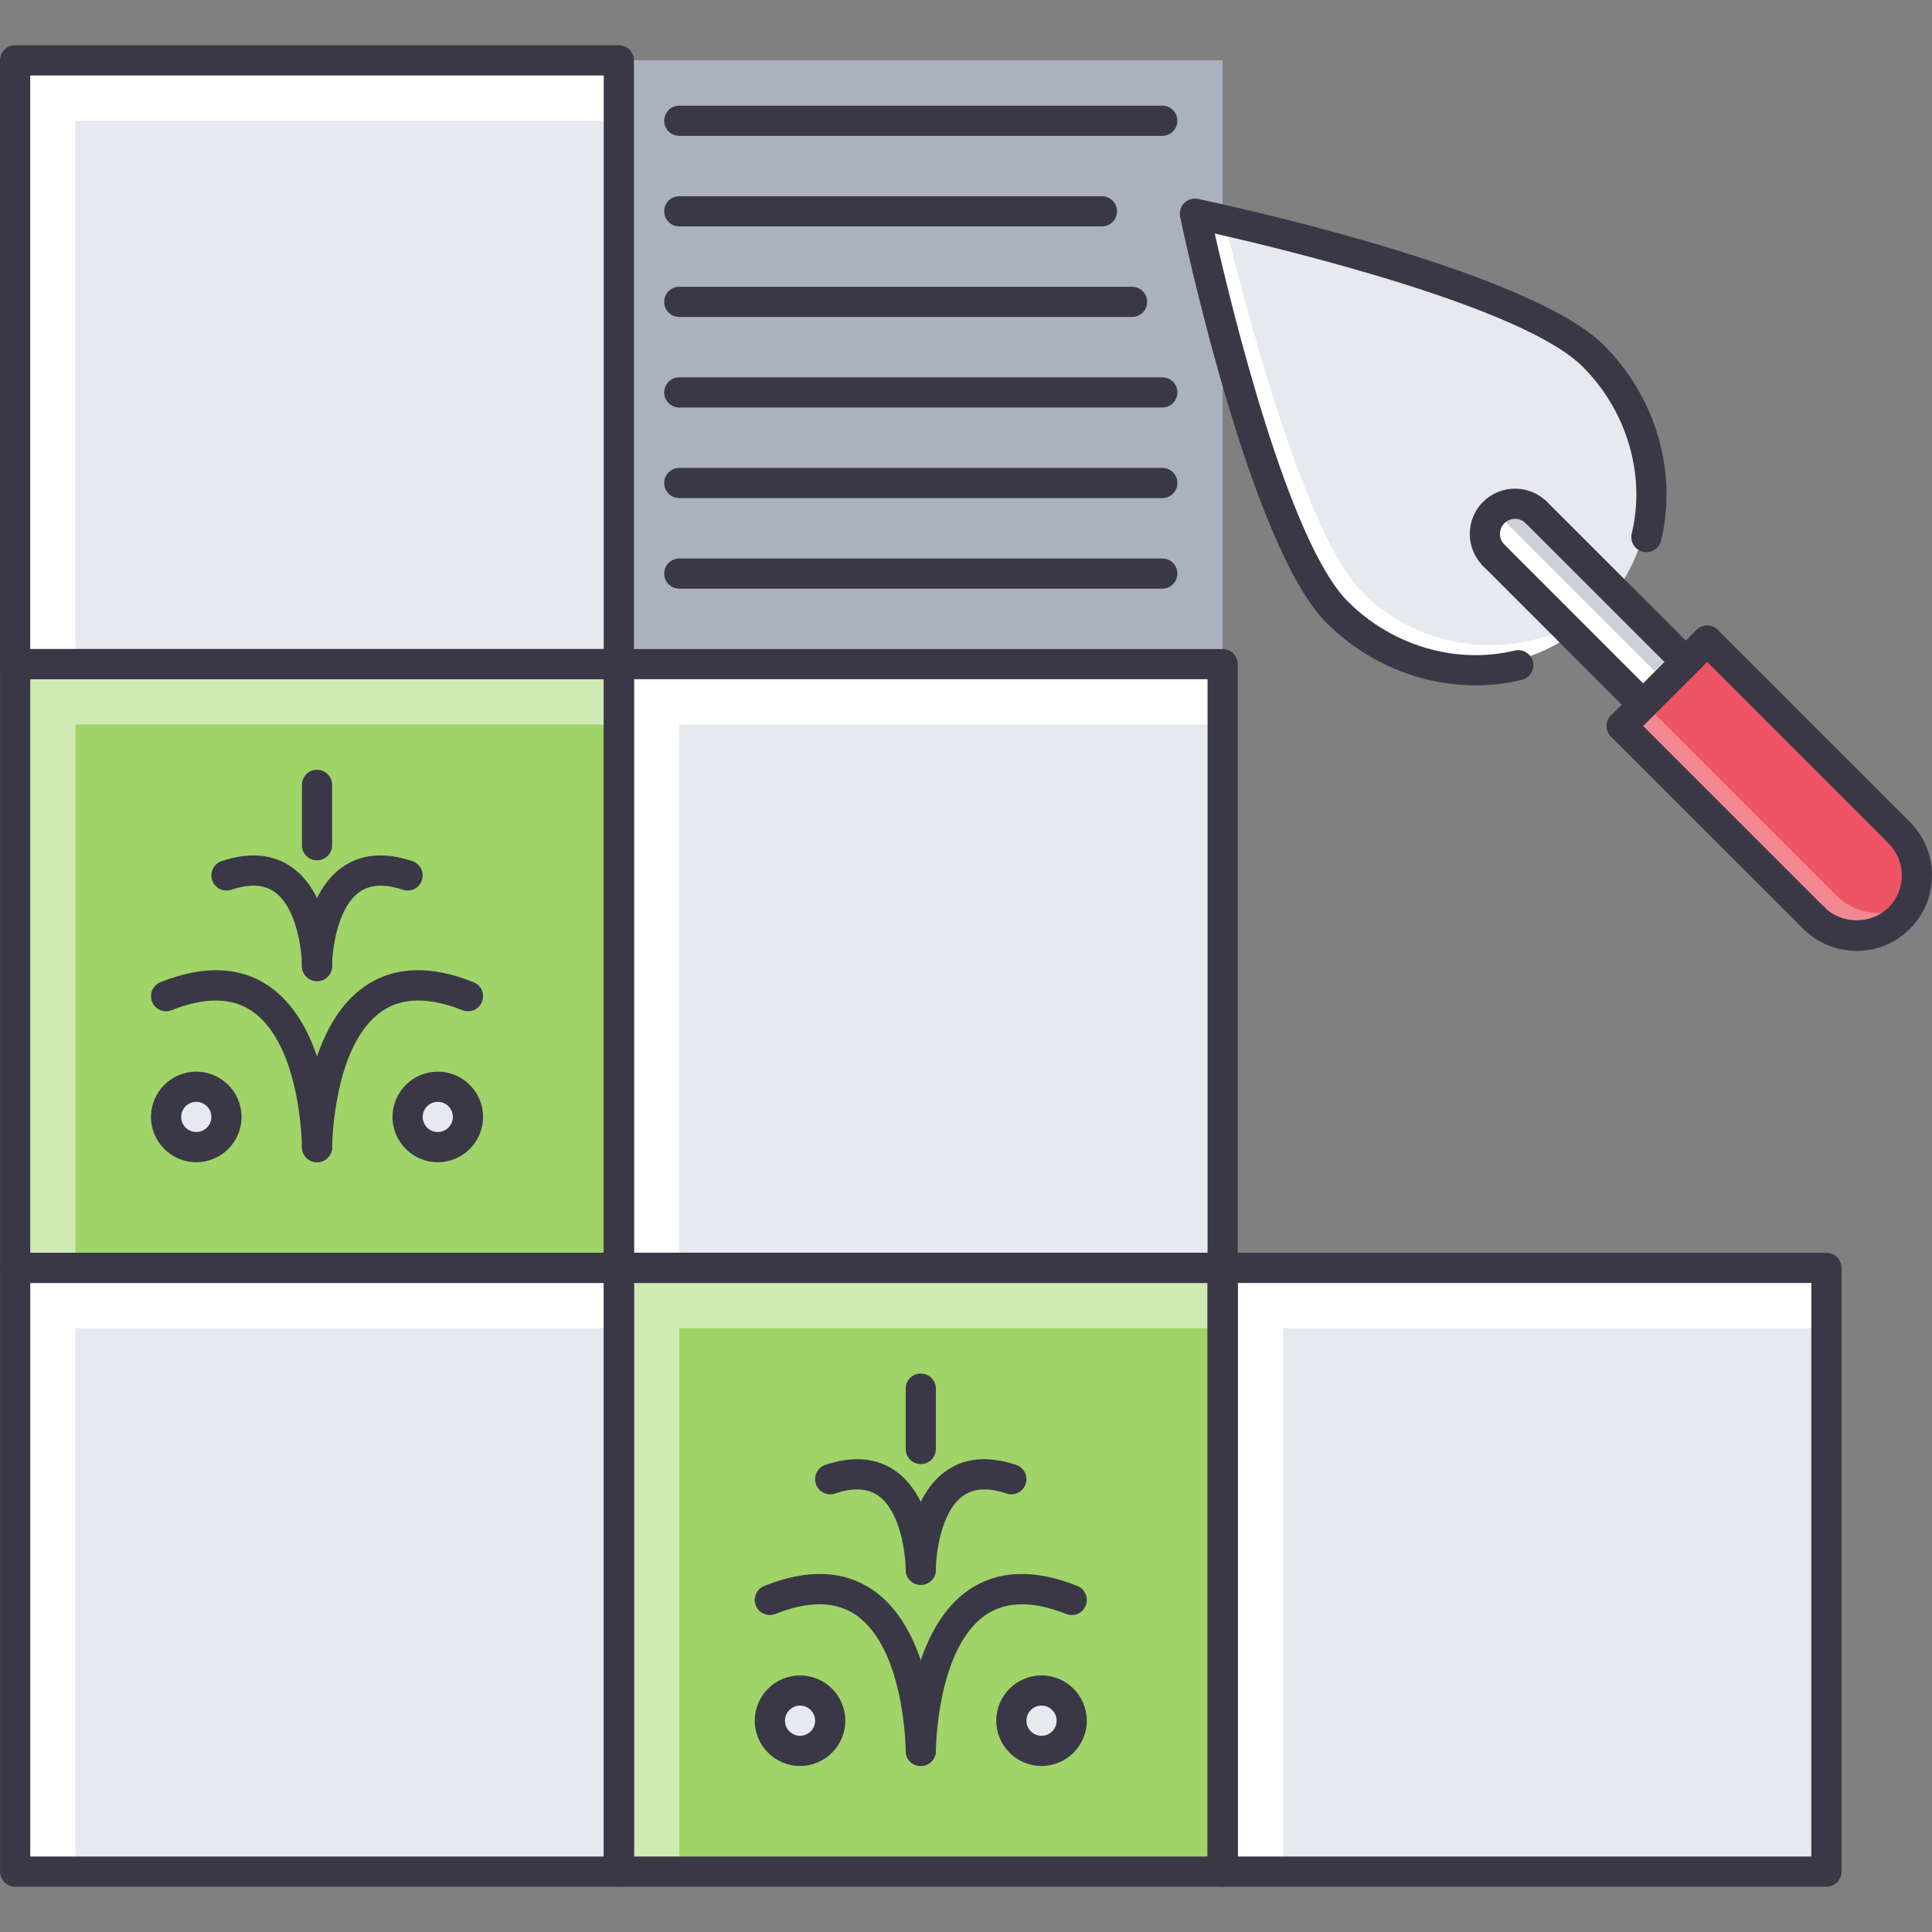
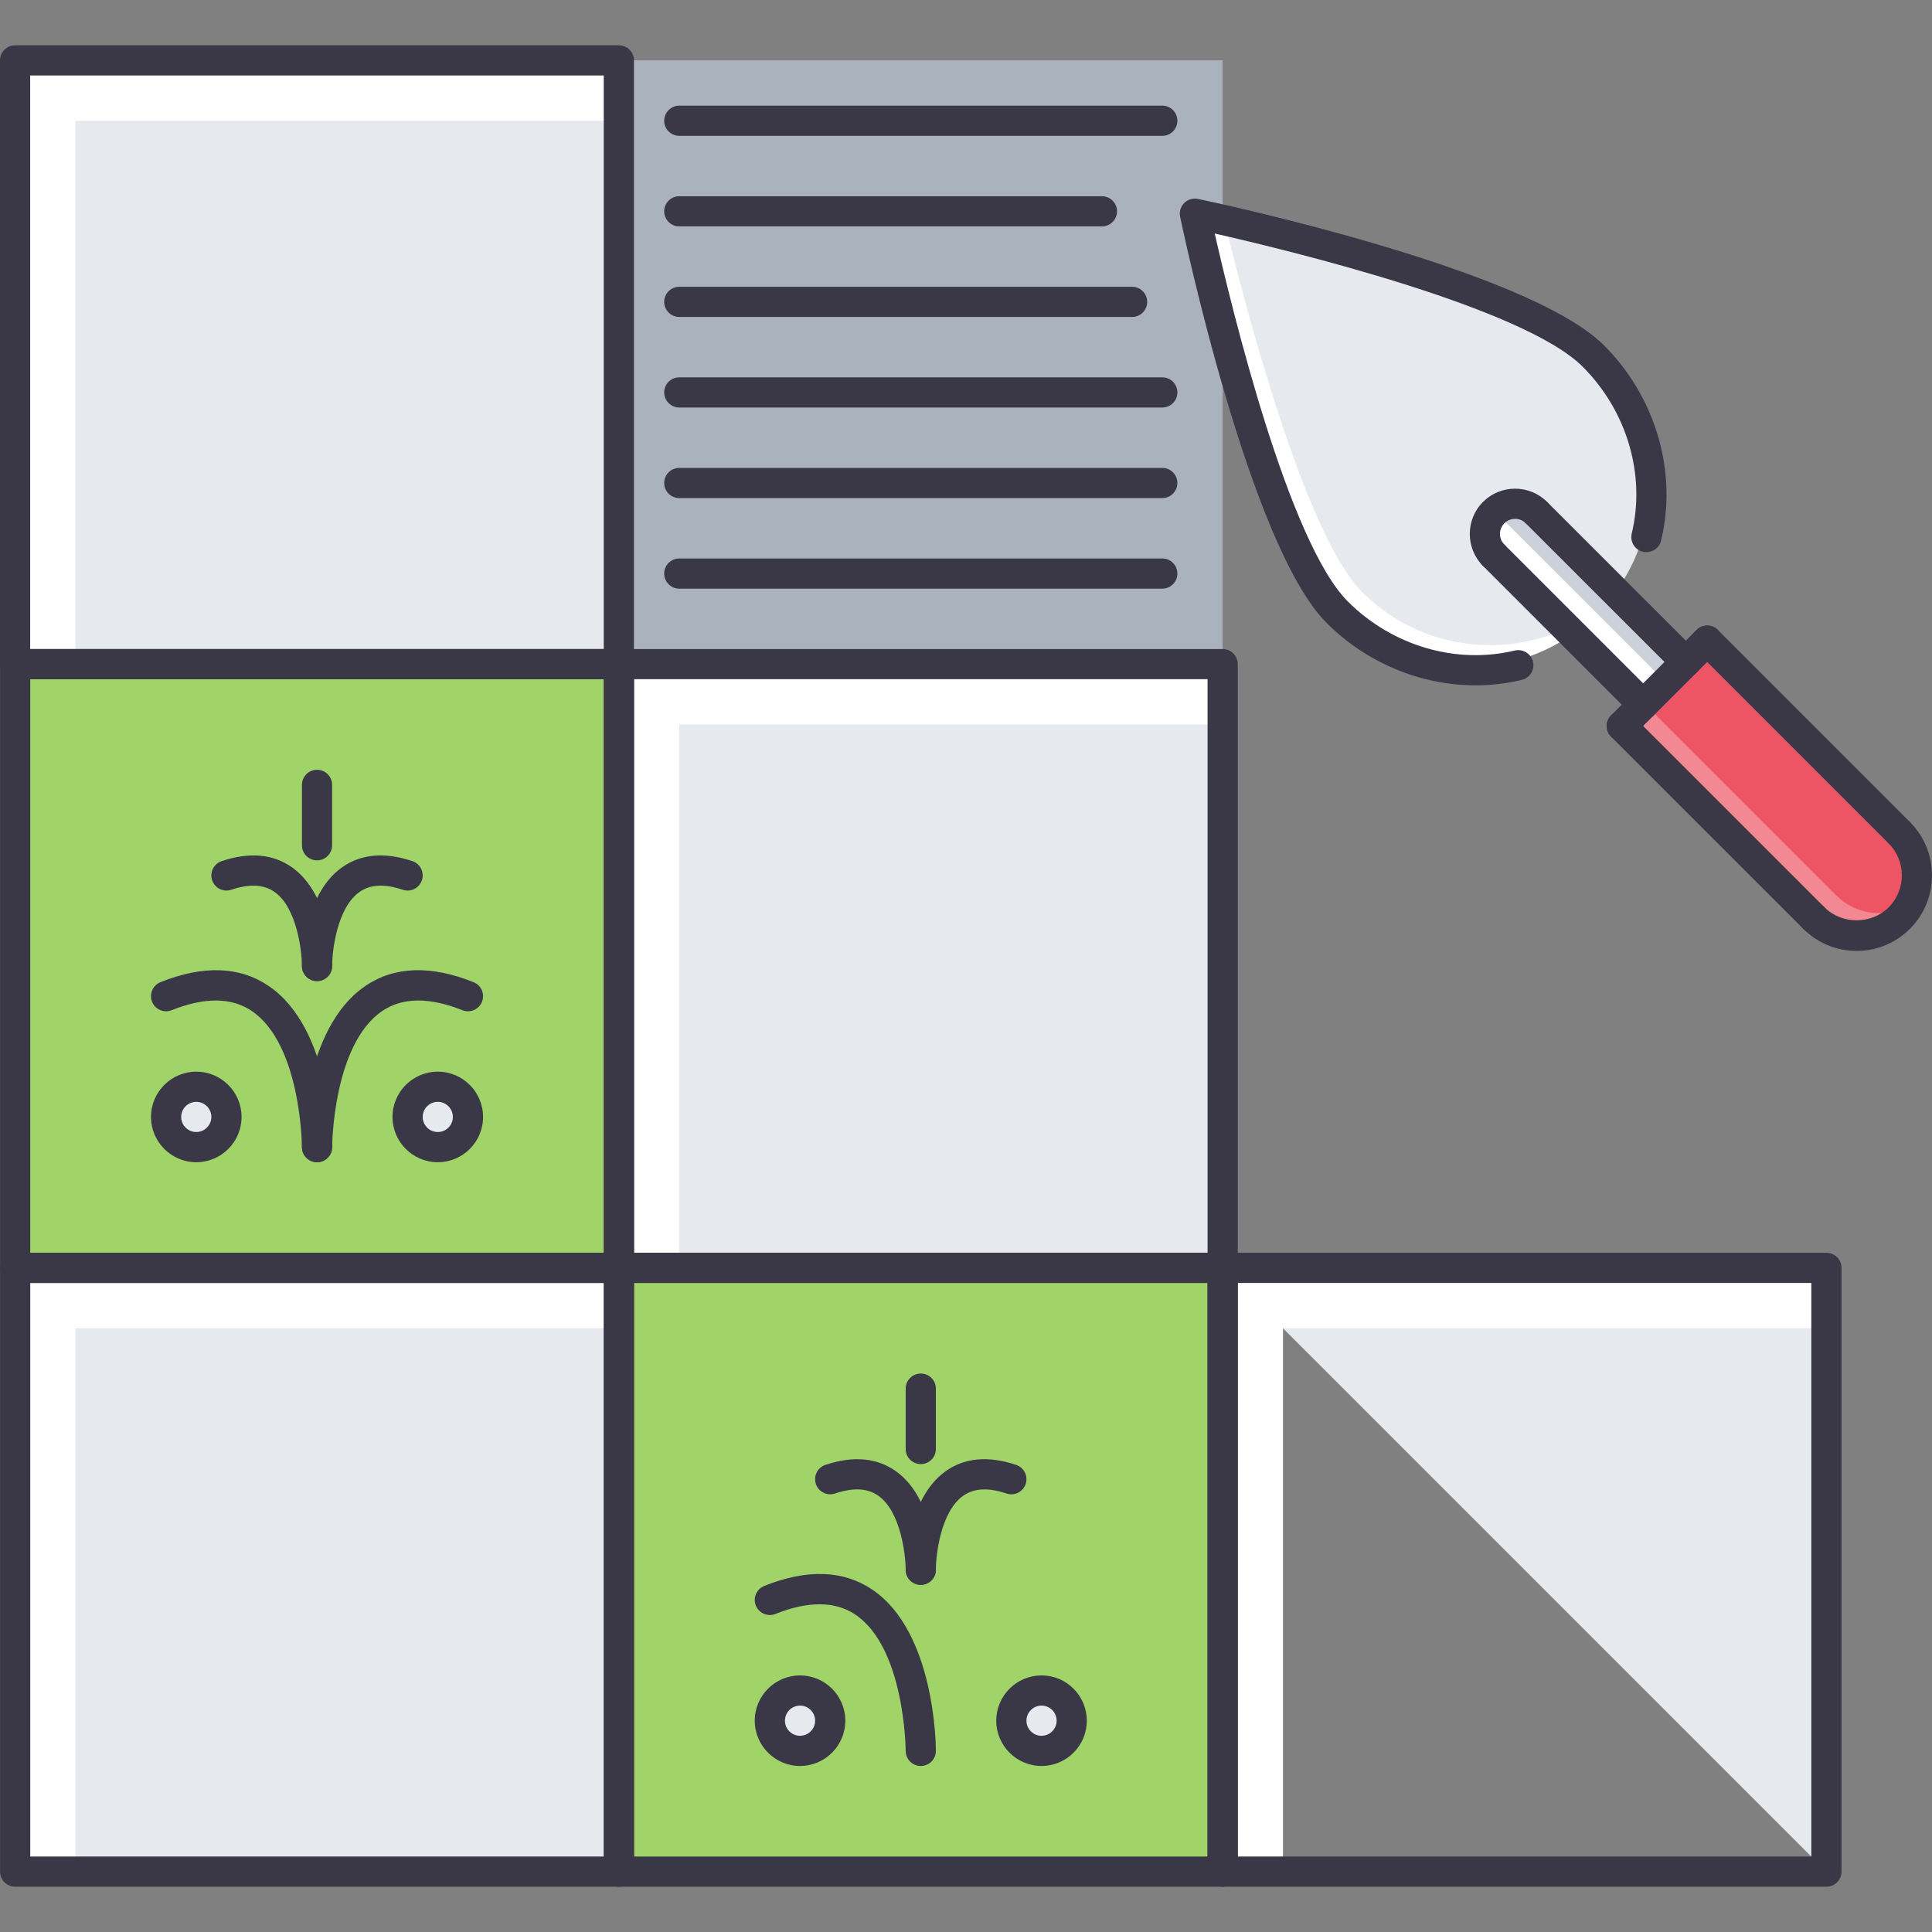
<svg xmlns="http://www.w3.org/2000/svg" viewBox="0 0 511.342 511.342">
  <rect x="0" y="0" width="511.342" height="511.342" fill="#808080" stroke="none" />
  <path fill="#AAB2BD" d="M163.802 15.978h159.79v159.79h-159.79z" />
  <path fill="#A0D468" d="M3.995 175.77h159.81v159.79H3.995z" />
  <g fill="#E6E9ED">
    <path d="M59.94 295.62c0 4.416-3.574 7.99-7.99 7.99s-7.99-3.574-7.99-7.99c0-4.417 3.574-7.99 7.99-7.99s7.99 3.573 7.99 7.99zM123.858 295.62c0 4.416-3.573 7.99-7.99 7.99s-7.99-3.574-7.99-7.99c0-4.417 3.573-7.99 7.99-7.99s7.99 3.573 7.99 7.99zM3.995 15.978h159.81v159.79H3.995z" />
  </g>
  <path fill="#FFF" d="M19.975 31.958h143.83v-15.98H3.996v159.796h15.98" />
  <g fill="#E6E9ED">
-     <path d="M163.792 175.77h159.81v159.79h-159.81zM323.582 335.57h159.81v159.8h-159.81z" />
+     <path d="M163.792 175.77h159.81v159.79h-159.81zM323.582 335.57h159.81v159.8z" />
  </g>
  <path fill="#A0D468" d="M163.792 335.57h159.81v159.8h-159.81z" />
  <g fill="#E6E9ED">
    <path d="M4.003 335.57h159.81v159.8H4.003zM422.7 94.588c-18.726-18.718-106.137-38.34-106.137-38.34s19.623 87.418 38.334 106.136c18.726 18.718 49.077 18.718 67.804 0 18.72-18.718 18.72-49.077 0-67.796z" />
  </g>
  <path d="M360.546 156.735c-15.418-15.426-31.42-77.362-36.594-98.74-4.572-1.11-7.39-1.75-7.39-1.75s19.624 87.42 38.335 106.138c18.726 18.718 49.077 18.718 67.804 0 .953-.96 1.818-1.958 2.677-2.973-18.835 15.957-47.057 15.092-64.83-2.675z" fill="#FFF" />
  <path fill="#CCD1D9" d="M404.1 132.485l-11.298 11.306 42.39 42.4 11.307-11.306" />
  <path d="M429.552 191.84l50.85 50.848.007-.008c6.24 6.242 16.353 6.242 22.595 0 6.242-6.234 6.242-16.354 0-22.596l-50.856-50.85-22.598 22.605z" fill="#ED5564" />
  <path d="M486.058 237.03l-.008.01-50.85-50.85-5.648 5.65 50.85 50.848.007-.008c6.24 6.242 16.353 6.242 22.595 0 .983-.976 1.748-2.075 2.427-3.215-6.126 3.59-14.115 2.825-19.374-2.434z" fill="#FFF" opacity=".3" />
  <path fill="#FFF" d="M440.834 180.52l-5.648 5.65-42.4-42.388 5.65-5.65z" />
  <g fill="#E6E9ED">
    <path d="M219.734 455.415c0 4.416-3.573 7.99-7.99 7.99-4.416 0-7.99-3.574-7.99-7.99s3.574-7.99 7.99-7.99c4.417 0 7.99 3.574 7.99 7.99zM283.652 455.415c0 4.416-3.573 7.99-7.99 7.99s-7.99-3.574-7.99-7.99 3.575-7.99 7.99-7.99 7.99 3.574 7.99 7.99z" />
  </g>
  <g fill="#FFF">
    <path d="M179.762 191.745h143.832v-15.98h-159.81v159.796h15.978M19.983 351.548h143.83v-15.98H4.004v159.796h15.98" />
  </g>
-   <path fill="#FFF" d="M19.983 191.745h143.83v-15.98H4.004v159.796h15.98M179.77 351.532h143.832v-15.98h-159.81V495.35h15.978" opacity=".5" />
  <path fill="#FFF" d="M339.566 351.548h143.83v-15.98h-159.81v159.796h15.98" />
  <g fill="#3A3847">
    <path d="M390.547 181.39c-14.41 0-28.775-5.86-39.45-16.533-20.38-20.38-38.014-103.937-38.754-107.48-.28-1.317.133-2.69 1.084-3.643.952-.96 2.325-1.35 3.645-1.084 3.542.74 87.083 18.39 107.463 38.755 13.693 13.693 19.483 33.504 15.105 51.684-.522 2.137-2.652 3.416-4.82 2.948-2.147-.515-3.465-2.677-2.95-4.822 3.737-15.496-1.24-32.42-12.983-44.162C403.14 81.317 341.23 66.28 321.504 61.81c4.47 19.725 19.498 81.653 35.243 97.398 11.75 11.75 28.667 16.706 44.162 12.968 2.168-.484 4.307.812 4.82 2.95.516 2.138-.803 4.3-2.948 4.82-4.027.977-8.13 1.445-12.235 1.445z" />
    <path d="M446.194 179.198c-1.022 0-2.045-.39-2.824-1.17l-39.56-39.543c-1.56-1.56-1.56-4.09 0-5.65s4.09-1.56 5.65 0l39.558 39.544c1.56 1.56 1.56 4.088 0 5.648-.78.78-1.802 1.17-2.824 1.17zM434.88 190.497c-1.02 0-2.043-.39-2.824-1.17l-39.543-39.543c-1.56-1.56-1.56-4.09 0-5.65s4.09-1.56 5.65 0l39.542 39.544c1.56 1.56 1.56 4.088 0 5.65-.78.78-1.802 1.17-2.824 1.17z" />
    <path d="M429.232 196.146c-1.02 0-2.044-.39-2.824-1.17-1.56-1.56-1.56-4.09 0-5.65l22.61-22.595c1.562-1.56 4.09-1.56 5.65 0s1.56 4.09 0 5.65l-22.612 22.596c-.78.78-1.802 1.17-2.824 1.17z" />
    <path d="M502.685 224.39c-1.022 0-2.045-.39-2.824-1.17l-50.84-50.84c-1.562-1.56-1.562-4.088 0-5.648s4.088-1.56 5.648 0l50.84 50.84c1.562 1.562 1.562 4.09 0 5.65-.78.78-1.802 1.17-2.823 1.17zM480.09 246.986c-1.023 0-2.046-.39-2.826-1.17l-50.856-50.84c-1.56-1.562-1.56-4.09 0-5.65s4.088-1.56 5.648 0l50.857 50.84c1.56 1.562 1.56 4.09 0 5.65-.78.78-1.803 1.17-2.824 1.17z" />
    <path d="M491.386 251.676c-5.336 0-10.354-2.083-14.122-5.86-1.56-1.567-1.56-4.096 0-5.648 1.56-1.56 4.09-1.56 5.65 0 4.54 4.54 12.405 4.54 16.946 0 4.665-4.666 4.665-12.273 0-16.947-1.56-1.567-1.56-4.095 0-5.648 1.56-1.56 4.088-1.56 5.648 0 7.78 7.795 7.78 20.466 0 28.245-3.768 3.776-8.784 5.86-14.122 5.86zM395.338 150.954c-1.022 0-2.045-.39-2.825-1.17-4.674-4.674-4.674-12.273 0-16.947 4.666-4.666 12.28-4.666 16.947 0 1.56 1.56 1.56 4.09 0 5.65s-4.088 1.56-5.648 0-4.09-1.562-5.65 0-1.56 4.087 0 5.647c1.562 1.56 1.562 4.09 0 5.65-.78.78-1.802 1.17-2.824 1.17zM163.806 499.36H4.01c-2.207 0-3.994-1.788-3.994-3.995V335.568c0-2.208 1.787-3.995 3.995-3.995h159.796c2.208 0 3.995 1.787 3.995 3.995v159.796c0 2.207-1.785 3.995-3.994 3.995zm-155.8-7.992h151.806V339.564H8.006v151.804zM483.397 499.36H323.602c-2.208 0-3.995-1.788-3.995-3.995V335.568c0-2.208 1.787-3.995 3.995-3.995h159.795c2.208 0 3.995 1.787 3.995 3.995v159.796c0 2.207-1.787 3.995-3.995 3.995zm-155.8-7.992h151.805V339.564H327.597v151.804z" />
    <path d="M323.602 339.564H163.806c-2.208 0-3.995-1.787-3.995-3.995V175.773c0-2.208 1.788-3.995 3.996-3.995h159.796c2.208 0 3.995 1.786 3.995 3.994V335.57c0 2.206-1.787 3.994-3.995 3.994zm-155.8-7.99h151.805V179.767H167.8v151.805z" />
    <path d="M163.79 179.768H3.996c-2.208 0-3.995-1.787-3.995-3.995V15.978c0-2.208 1.787-3.995 3.995-3.995H163.79c2.208 0 3.995 1.787 3.995 3.995v159.795c0 2.21-1.786 3.995-3.994 3.995zm-155.8-7.99h151.806V19.973H7.99v151.805zM323.602 499.36H163.806c-2.208 0-3.995-1.788-3.995-3.995V335.568c0-2.208 1.788-3.995 3.996-3.995h159.796c2.208 0 3.995 1.787 3.995 3.995v159.796c0 2.207-1.787 3.995-3.995 3.995zm-155.8-7.992h151.805V339.564H167.8v151.804z" />
-     <path d="M243.704 467.4c-2.208 0-3.995-1.787-3.995-3.995 0-1.28.187-31.42 16.806-42.664 7.654-5.195 17.29-5.523 28.62-.99 2.05.82 3.042 3.145 2.223 5.19-.82 2.043-3.146 3.042-5.19 2.223-8.69-3.464-15.814-3.417-21.167.188-13.108 8.856-13.303 35.79-13.303 36.056 0 2.206-1.796 3.994-3.996 3.994z" />
    <path d="M243.704 467.4c-2.2 0-3.995-1.787-3.995-3.995 0-.265-.196-27.2-13.304-36.055-5.345-3.604-12.468-3.65-21.168-.188-2.036.82-4.37-.18-5.188-2.224-.82-2.045.172-4.37 2.224-5.19 11.33-4.532 20.973-4.196 28.62.992 16.62 11.243 16.807 41.385 16.807 42.664 0 2.208-1.788 3.996-3.996 3.996zM243.704 419.46c-2.2 0-3.987-1.786-3.995-3.986-.017-4.01-1.327-15.348-7.18-19.553-2.855-2.06-6.632-2.277-11.532-.63-2.076.7-4.354-.44-5.056-2.53-.694-2.09.437-4.353 2.528-5.055 7.42-2.474 13.725-1.88 18.74 1.747 10.37 7.467 10.488 25.257 10.488 26.014 0 2.2-1.787 3.987-3.987 3.995h-.006z" />
    <path d="M243.704 419.46c-2.208 0-3.995-1.786-3.995-3.994 0-.757.116-18.547 10.485-26.014 5.01-3.636 11.32-4.22 18.74-1.747 2.093.702 3.224 2.965 2.53 5.056s-2.958 3.24-5.057 2.53c-4.893-1.647-8.677-1.422-11.548.64-5.875 4.235-7.163 15.542-7.163 19.536.002 2.208-1.785 3.995-3.993 3.995zM211.745 467.4c-6.61 0-11.985-5.376-11.985-11.984 0-6.61 5.376-11.984 11.985-11.984s11.985 5.375 11.985 11.984c0 6.608-5.376 11.984-11.985 11.984zm0-15.98c-2.2 0-3.995 1.795-3.995 3.995s1.794 3.994 3.995 3.994c2.2 0 3.995-1.795 3.995-3.995s-1.795-3.995-3.995-3.995zM275.663 467.4c-6.61 0-11.984-5.376-11.984-11.984 0-6.61 5.374-11.984 11.983-11.984 6.608 0 11.984 5.375 11.984 11.984 0 6.608-5.375 11.984-11.984 11.984zm0-15.98c-2.2 0-3.995 1.795-3.995 3.995s1.794 3.994 3.995 3.994c2.2 0 3.994-1.795 3.994-3.995s-1.794-3.995-3.994-3.995zM243.704 387.502c-2.208 0-3.995-1.787-3.995-3.995v-15.98c0-2.207 1.786-3.994 3.994-3.994s3.995 1.787 3.995 3.995v15.98c0 2.207-1.788 3.994-3.996 3.994zM163.806 339.564H4.01c-2.207 0-3.994-1.787-3.994-3.995V175.773c0-2.208 1.787-3.995 3.995-3.995h159.796c2.208 0 3.995 1.786 3.995 3.994V335.57c0 2.206-1.785 3.994-3.994 3.994zm-155.8-7.99h151.806V179.767H8.006v151.805z" />
    <path d="M83.91 307.605c-2.21 0-3.996-1.787-3.996-3.995 0-1.28.187-31.42 16.806-42.664 7.654-5.204 17.29-5.532 28.62-.99 2.052.818 3.043 3.144 2.224 5.188s-3.145 3.05-5.188 2.223c-8.692-3.464-15.815-3.417-21.168.188-13.108 8.856-13.304 35.79-13.304 36.056 0 2.207-1.795 3.995-3.995 3.995z" />
    <path d="M83.91 307.605c-2.202 0-3.996-1.787-3.996-3.995 0-.265-.195-27.2-13.304-36.056-5.345-3.604-12.468-3.65-21.168-.188-2.052.82-4.377-.18-5.188-2.223-.82-2.045.17-4.37 2.224-5.19 11.33-4.54 20.973-4.204 28.62.992 16.62 11.243 16.806 41.385 16.806 42.664 0 2.207-1.787 3.995-3.995 3.995zM83.91 259.666c-2.202 0-3.988-1.787-3.996-3.987-.016-4.012-1.327-15.35-7.18-19.554-2.847-2.052-6.63-2.27-11.53-.632-2.1.71-4.355-.437-5.057-2.528-.694-2.09.437-4.354 2.528-5.056 7.42-2.473 13.732-1.88 18.742 1.748 10.37 7.467 10.486 25.257 10.486 26.014 0 2.2-1.787 3.987-3.987 3.995h-.007z" />
    <path d="M83.91 259.666c-2.21 0-3.996-1.787-3.996-3.995 0-.756.117-18.546 10.486-26.013 5.017-3.628 11.313-4.23 18.74-1.748 2.092.7 3.224 2.964 2.53 5.055-.703 2.1-2.95 3.238-5.057 2.528-4.9-1.64-8.676-1.42-11.547.64-5.875 4.237-7.163 15.542-7.163 19.538 0 2.21-1.786 3.996-3.994 3.996zM51.95 307.605c-6.61 0-11.985-5.376-11.985-11.984s5.376-11.984 11.984-11.984 11.984 5.376 11.984 11.985c0 6.61-5.375 11.985-11.985 11.985zm0-15.98c-2.2 0-3.996 1.794-3.996 3.995 0 2.2 1.794 3.994 3.995 3.994s3.994-1.794 3.994-3.994-1.794-3.995-3.995-3.995zM115.868 307.605c-6.61 0-11.985-5.376-11.985-11.984s5.376-11.984 11.985-11.984 11.985 5.376 11.985 11.985c0 6.61-5.376 11.985-11.985 11.985zm0-15.98c-2.2 0-3.995 1.794-3.995 3.995 0 2.2 1.794 3.994 3.995 3.994 2.2 0 3.995-1.794 3.995-3.994s-1.795-3.995-3.995-3.995zM83.91 227.707c-2.21 0-3.996-1.787-3.996-3.995v-15.98c0-2.207 1.786-3.994 3.995-3.994 2.207 0 3.994 1.787 3.994 3.995v15.98c0 2.207-1.787 3.994-3.995 3.994zM307.622 35.952H179.786c-2.208 0-3.995-1.786-3.995-3.995 0-2.208 1.788-3.995 3.996-3.995h127.836c2.208 0 3.994 1.787 3.994 3.995 0 2.21-1.786 3.995-3.994 3.995zM291.643 59.922H179.786c-2.208 0-3.995-1.787-3.995-3.995s1.788-3.995 3.996-3.995h111.857c2.208 0 3.995 1.787 3.995 3.995s-1.787 3.995-3.995 3.995zM299.632 83.89H179.786c-2.208 0-3.995-1.786-3.995-3.994s1.788-3.995 3.996-3.995h119.846c2.21 0 3.995 1.788 3.995 3.996 0 2.21-1.786 3.995-3.995 3.995zM307.622 107.86H179.786c-2.208 0-3.995-1.787-3.995-3.995s1.788-3.995 3.996-3.995h127.836c2.208 0 3.994 1.787 3.994 3.995s-1.786 3.995-3.994 3.995zM307.622 131.83H179.786c-2.208 0-3.995-1.787-3.995-3.995s1.788-3.995 3.996-3.995h127.836c2.208 0 3.994 1.787 3.994 3.995s-1.786 3.995-3.994 3.995zM307.622 155.8H179.786c-2.208 0-3.995-1.788-3.995-3.996s1.788-3.995 3.996-3.995h127.836c2.208 0 3.994 1.786 3.994 3.994s-1.786 3.995-3.994 3.995z" />
  </g>
</svg>